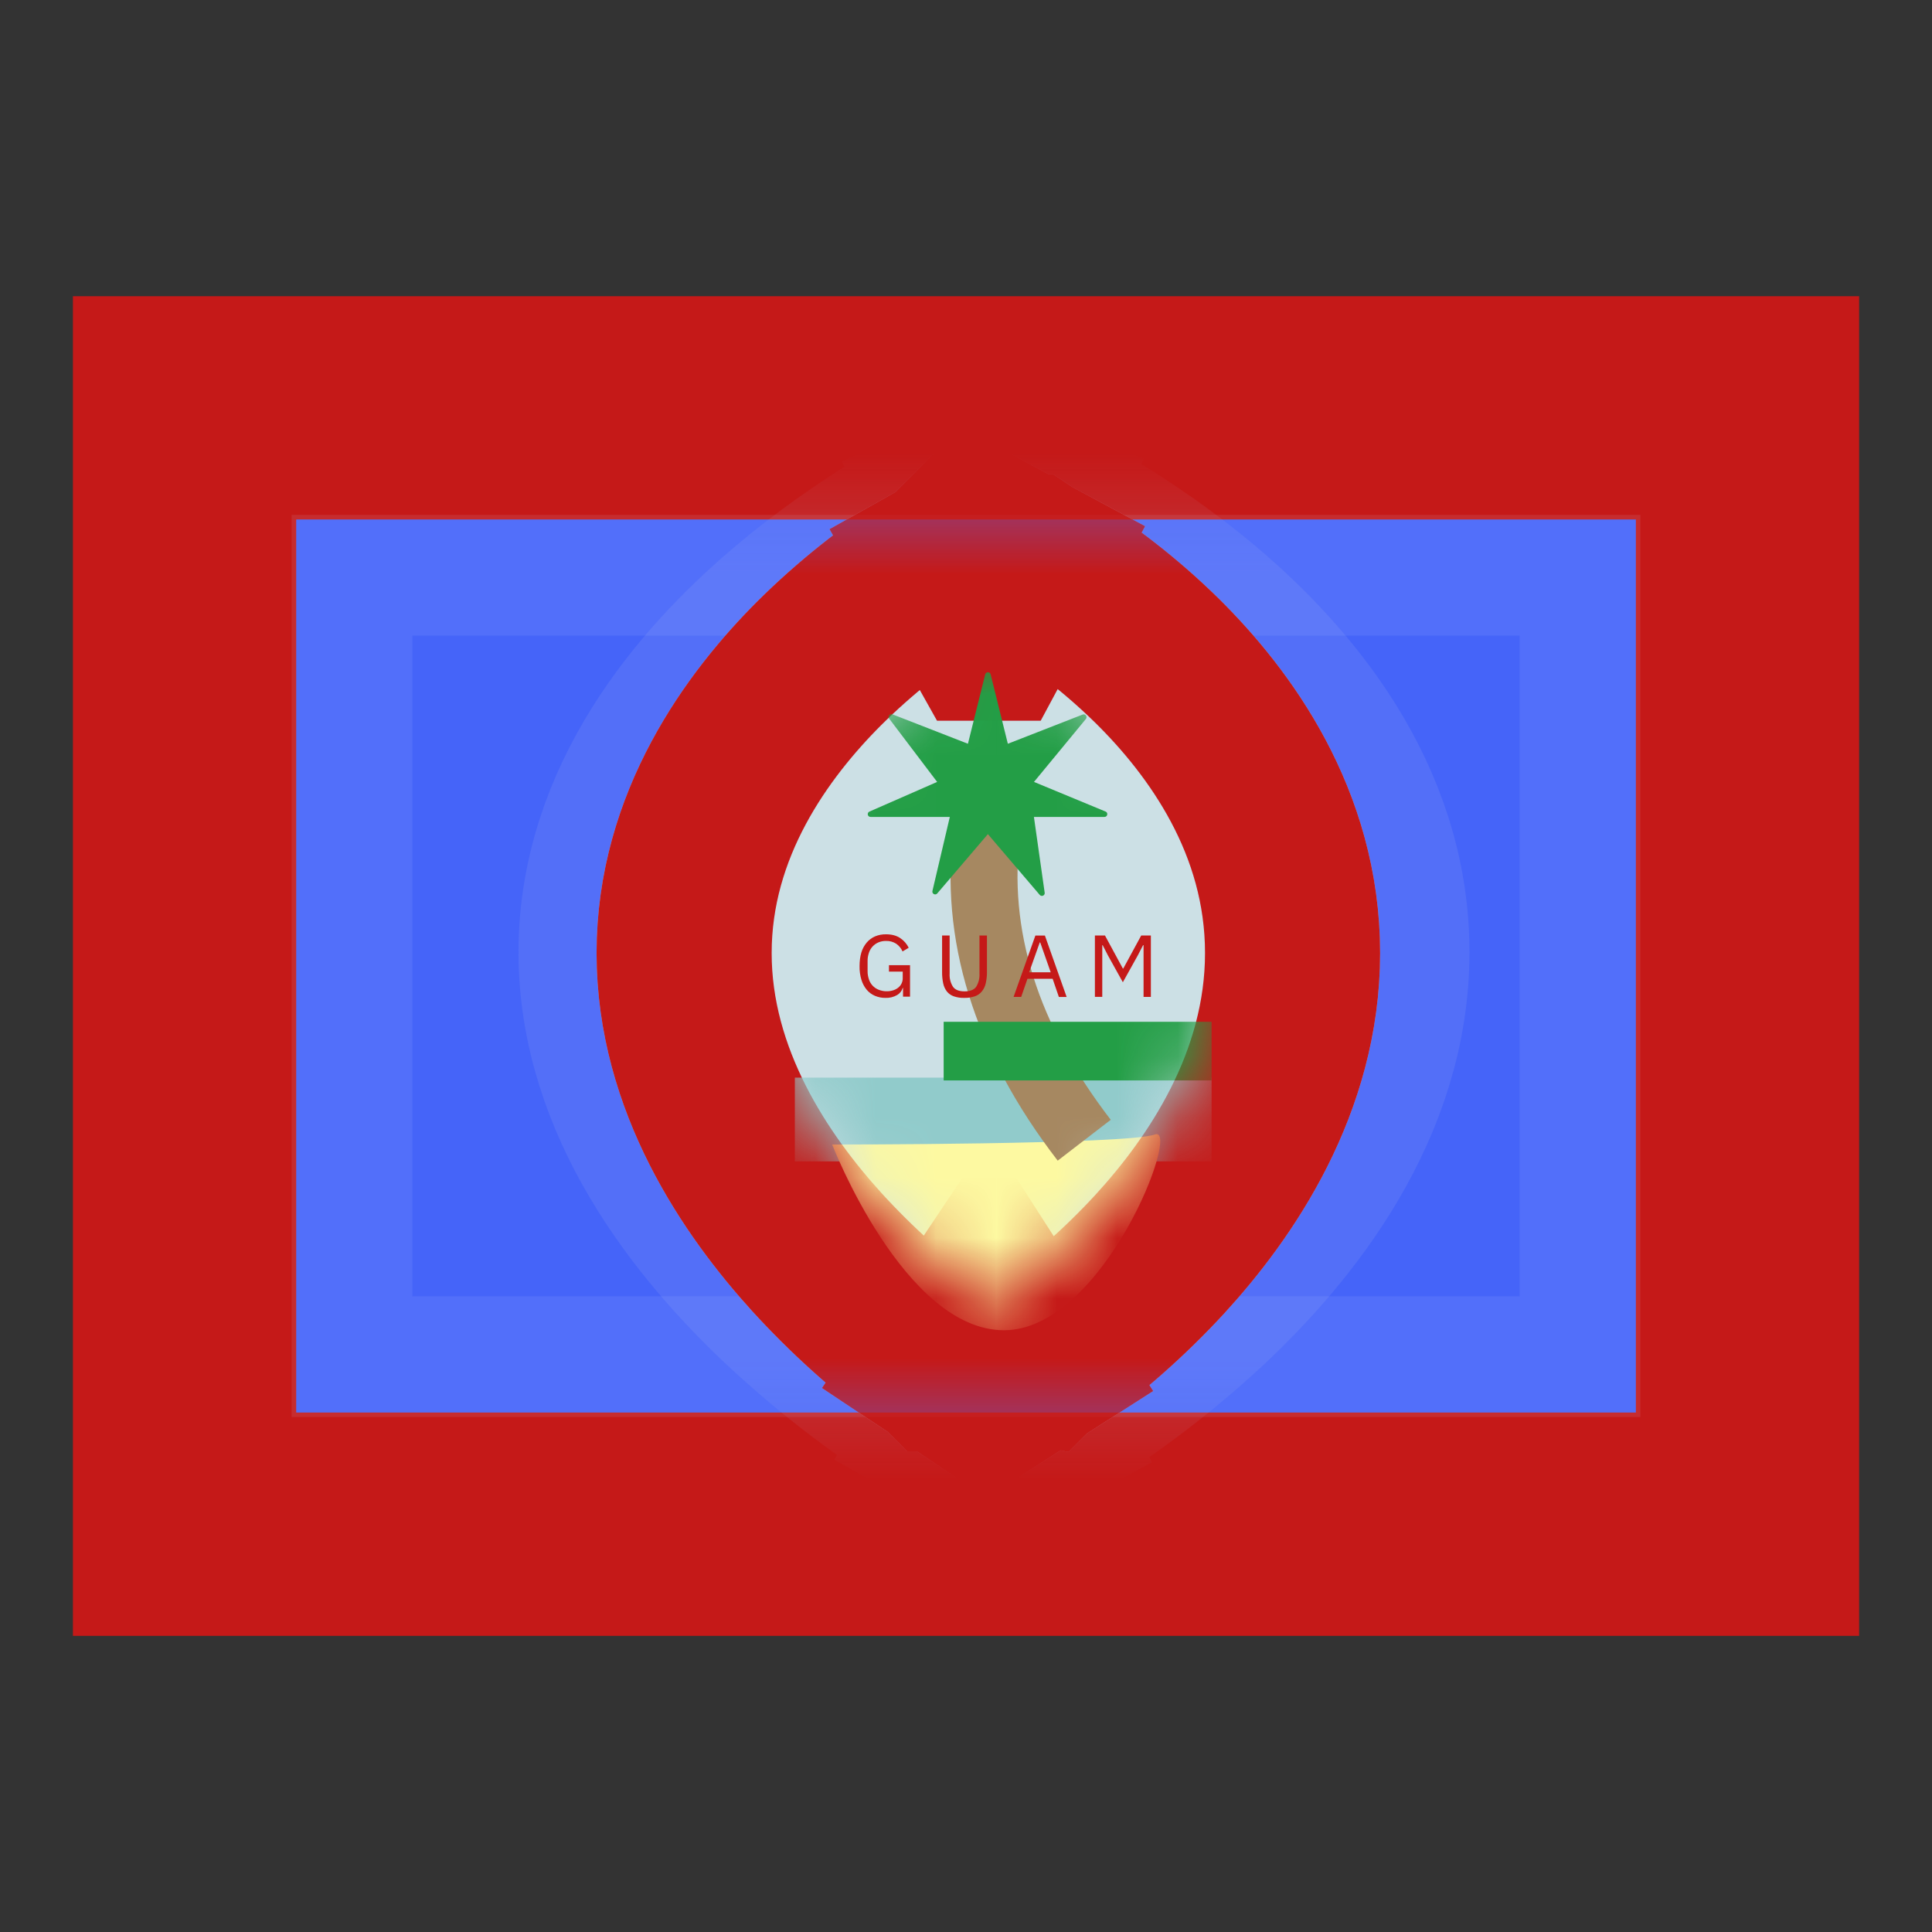
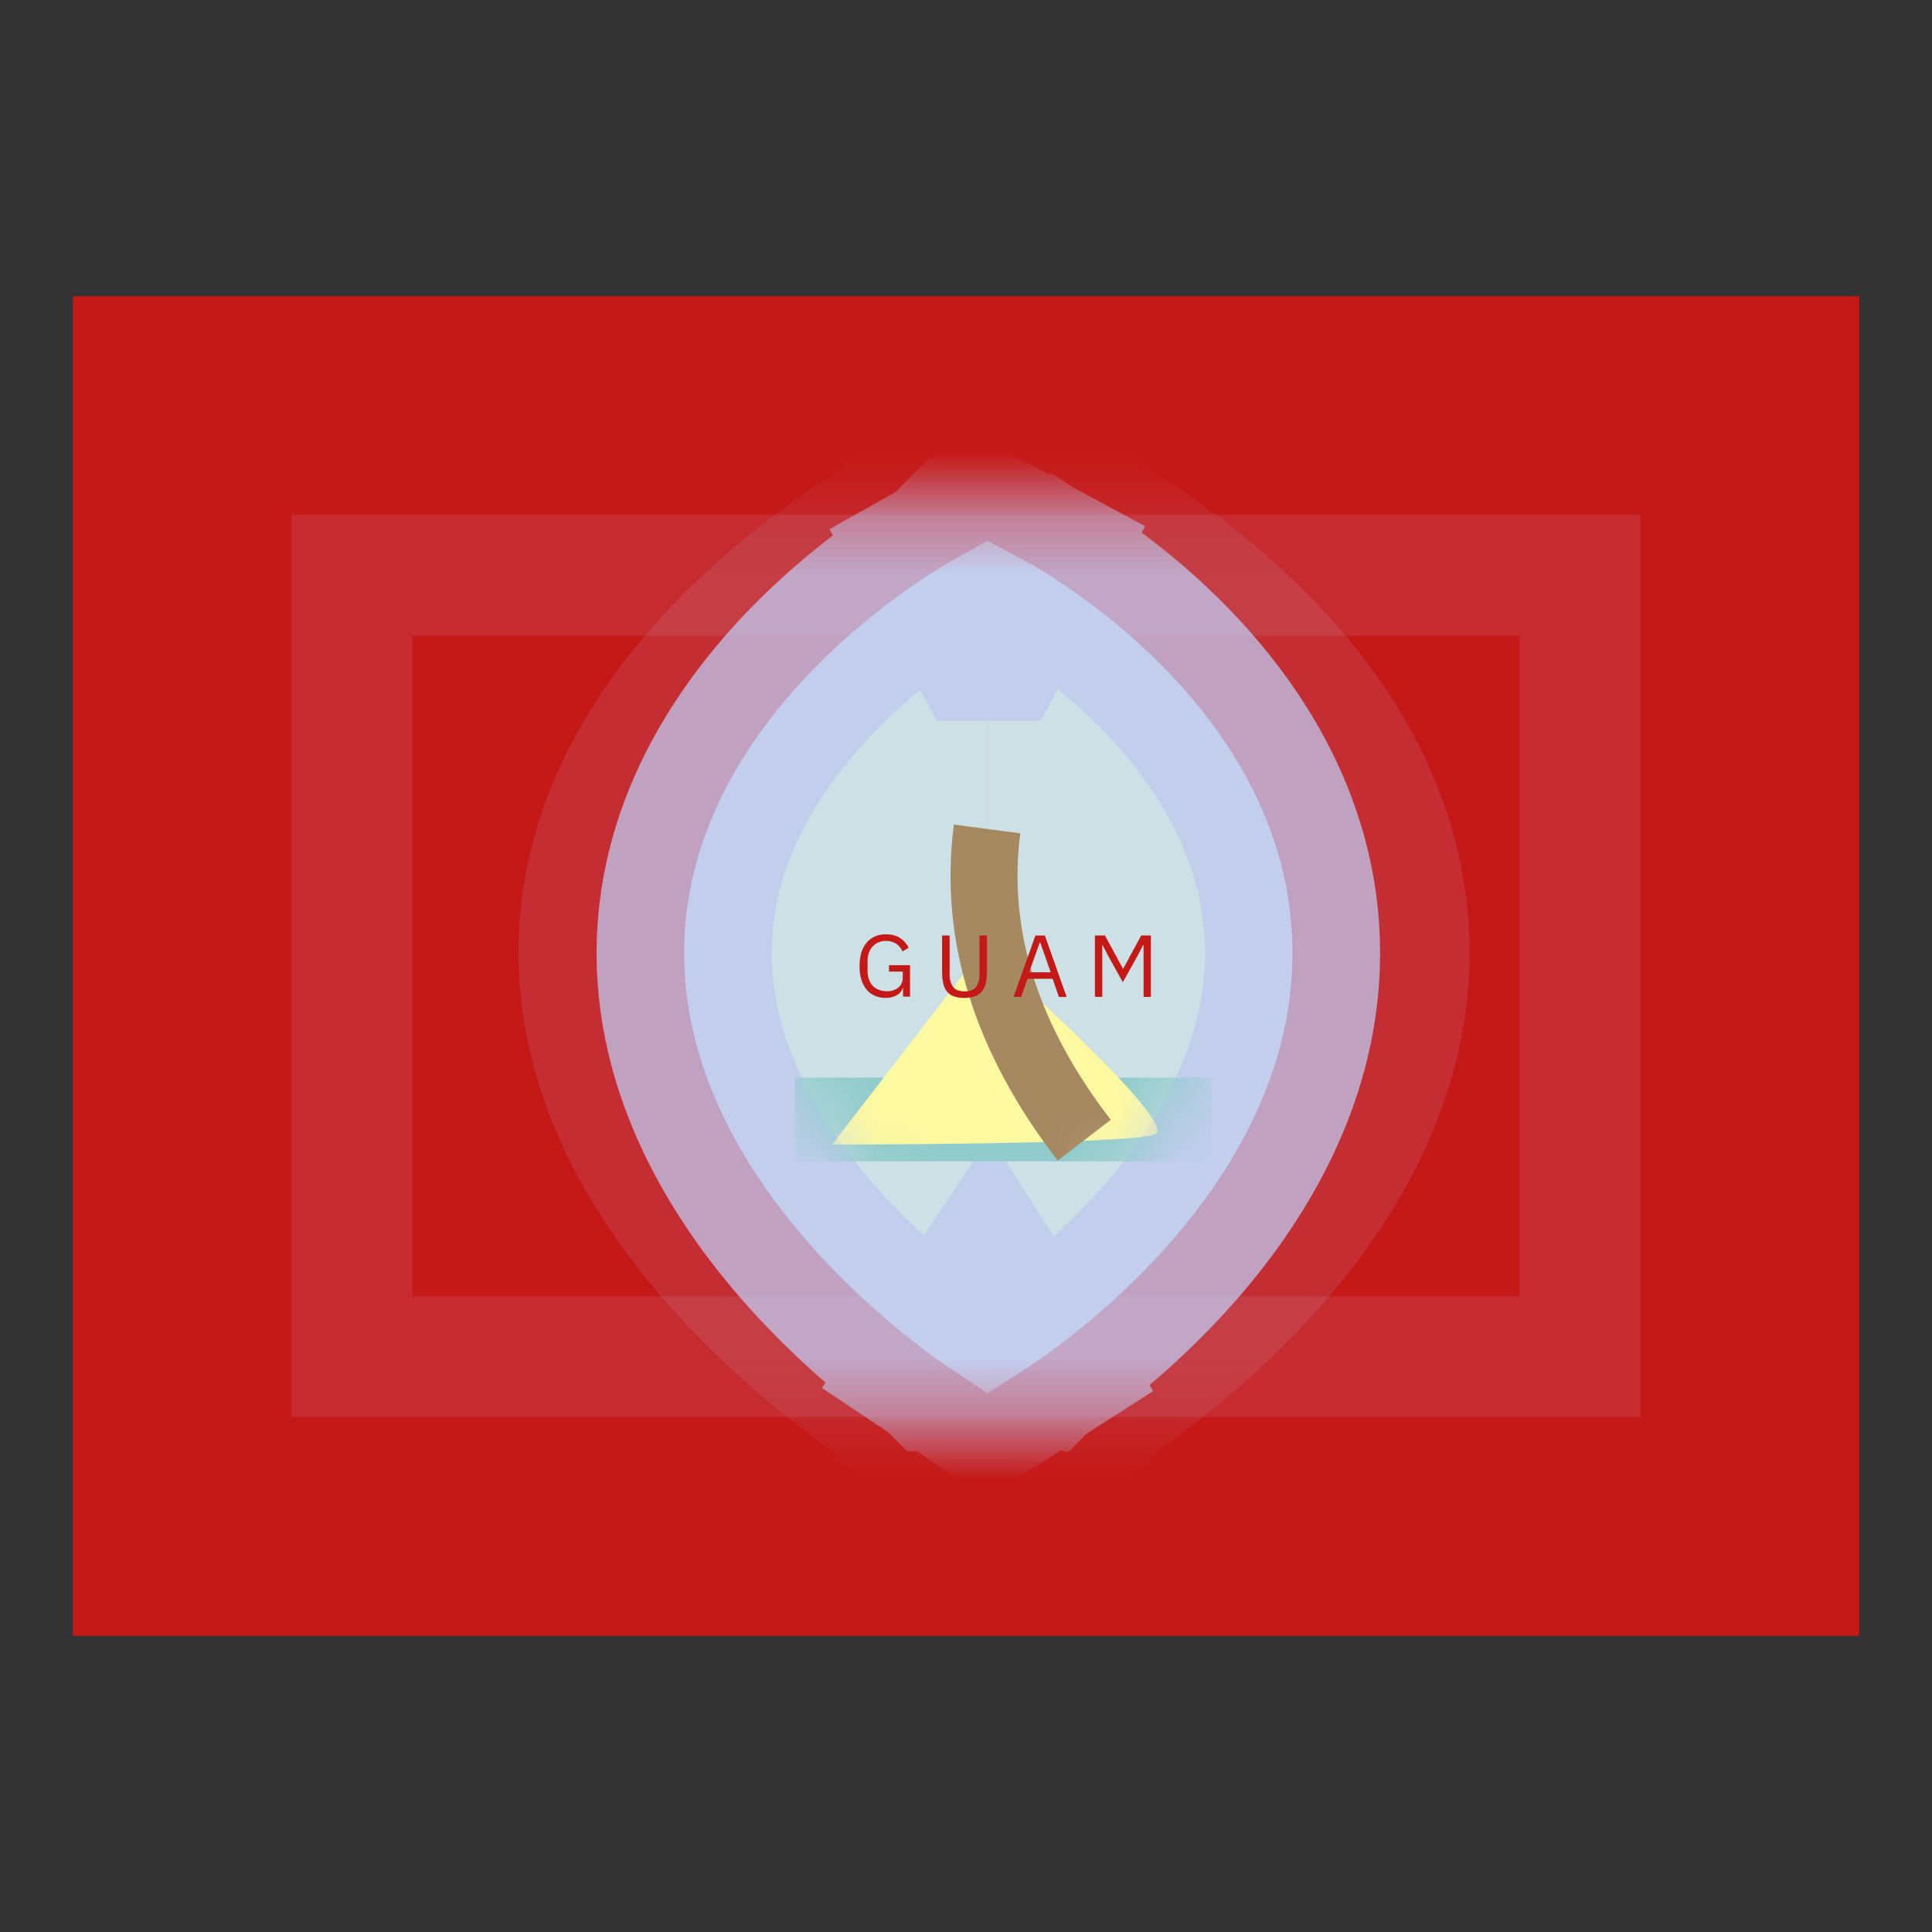
<svg xmlns="http://www.w3.org/2000/svg" fill="none" viewBox="0 0 32 32" id="Gu-Guam--Streamline-Flagpack.svg" height="24" width="24" stroke-width="1">
  <rect x="0" y="0" width="32" height="32" fill="#333333" stroke="none" />
  <desc>GU Guam Streamline Icon: https://streamlinehq.com</desc>
  <path fill="#C51918" fill-rule="evenodd" d="M1.208 4.906h29.585v22.189H1.208V4.906Z" clip-rule="evenodd" />
-   <path fill="#4564F9" fill-rule="evenodd" d="M4.906 8.604h22.189v14.792H4.906V8.604Z" clip-rule="evenodd" />
  <path stroke="#CBDAFF" stroke-opacity=".1" stroke-width="2" d="M5.83 9.528h20.34v12.943H5.83V9.528Z" />
  <mask id="a" width="24" height="16" x="4" y="8" maskUnits="userSpaceOnUse" style="mask-type:luminance">
    <path fill="#fff" fill-rule="evenodd" d="M4.906 8.604h22.189v14.792H4.906V8.604Z" clip-rule="evenodd" />
    <path stroke="#fff" stroke-width="2" d="M5.83 9.528h20.34v12.943H5.83V9.528Z" />
  </mask>
  <g mask="url(#a)">
    <path stroke="#C1C9F1" stroke-opacity=".118" stroke-width="2.9" d="m16.462 9.528.561-1.218-.574-.264-.57.275.583 1.207Zm0 0c.186-.406.373-.812.562-1.218l.003.002.006.003.018.008c.083.038.164.079.245.121.918.477 1.782 1.053 2.575 1.718 1.368 1.156 3.018 3.057 3.018 5.609 0 2.525-1.623 4.536-2.968 5.792-.835.774-1.751 1.457-2.731 2.037-.018.011-.036.021-.054.032l-.017.009-.005.003-.002.001h-.001l-.647-1.173m0-12.943-.583-1.207h-.002l-.002.002-.005.003-.017.008c-.299.153-.593.316-.881.49-.519.316-1.218.782-1.924 1.386-1.354 1.157-3.012 3.06-3.012 5.562 0 2.475 1.629 4.487 2.962 5.746.848.796 1.778 1.501 2.773 2.103l.016.009.005.003.002.002h.001l.667-1.163m0 0 .647 1.174-.66.363-.653-.373.666-1.164Z" />
    <path fill="#CCE0E5" d="m16.37 10.487.634-1.181-.649-.349-.642.361.656 1.169Zm0 0c.634-1.181.635-1.181.635-1.181h.001l.003.002.005.003.015.007c.065.035.129.072.191.111.702.428 1.353.934 1.94 1.51 1.039 1.024 2.249 2.672 2.249 4.846 0 2.151-1.189 3.887-2.202 4.991-.576.624-1.214 1.188-1.905 1.682-.047.033-.095.066-.142.098l-.043.029-.013.009-.005.003-.002.002c-.001 0-.002 0-.726-1.128m0-10.983c-.218-.39-.438-.78-.658-1.169l-.001.001-.002.001-.006.003-.014.009c-.064.036-.127.074-.189.113-.696.44-1.342.955-1.927 1.535-1.026 1.024-2.243 2.673-2.243 4.805 0 2.11 1.194 3.846 2.197 4.951.574.629 1.208 1.2 1.893 1.706l.141.102.043.029.013.009.005.003.002.002h.001l.745-1.114m0 0 .725 1.128-.74.474-.73-.487.745-1.115Z" />
    <path stroke="#C1C9F1" stroke-opacity=".748" stroke-width="2.9" d="m16.37 10.487.634-1.181-.649-.349-.642.361.656 1.169Zm0 0c.634-1.181.635-1.181.635-1.181h.001l.003.002.005.003.015.007c.065.035.129.072.191.111.702.428 1.353.934 1.94 1.51 1.039 1.024 2.249 2.672 2.249 4.846 0 2.151-1.189 3.887-2.202 4.991-.576.624-1.214 1.188-1.905 1.682-.047.033-.095.066-.142.098l-.043.029-.013.009-.005.003-.002.002c-.001 0-.002 0-.726-1.128m0-10.983c-.218-.39-.438-.78-.658-1.169l-.001.001-.002.001-.006.003-.014.009c-.064.036-.127.074-.189.113-.696.44-1.342.955-1.927 1.535-1.026 1.024-2.243 2.673-2.243 4.805 0 2.11 1.194 3.846 2.197 4.951.574.629 1.208 1.2 1.893 1.706l.141.102.043.029.013.009.005.003.002.002h.001l.745-1.114m0 0 .725 1.128-.74.474-.73-.487.745-1.115Z" />
-     <path stroke="#C51918" stroke-width="2.9" d="m16.37 10.487.634-1.181-.649-.349-.642.361.656 1.169Zm0 0c.634-1.181.635-1.181.635-1.181h.001l.003.002.005.003.015.007c.065.035.129.072.191.111.702.428 1.353.934 1.94 1.51 1.039 1.024 2.249 2.672 2.249 4.846 0 2.151-1.189 3.887-2.202 4.991-.576.624-1.214 1.188-1.905 1.682-.047.033-.095.066-.142.098l-.043.029-.013.009-.005.003-.002.002c-.001 0-.002 0-.726-1.128m0-10.983c-.218-.39-.438-.78-.658-1.169l-.001.001-.002.001-.006.003-.014.009c-.064.036-.127.074-.189.113-.696.44-1.342.955-1.927 1.535-1.026 1.024-2.243 2.673-2.243 4.805 0 2.11 1.194 3.846 2.197 4.951.574.629 1.208 1.2 1.893 1.706l.141.102.043.029.013.009.005.003.002.002h.001l.745-1.114m0 0 .725 1.128-.74.474-.73-.487.745-1.115Z" />
    <mask id="b" width="9" height="12" x="12" y="10" maskUnits="userSpaceOnUse" style="mask-type:luminance">
      <path fill="#fff" d="M17.23 18.963c-.295.322-.592.596-.851.816-.305-.265-.595-.547-.866-.846-.848-.934-1.501-2.04-1.501-3.148 0-1.085.632-2.087 1.455-2.908.286-.284.591-.547.914-.787.267.194.583.45.897.758.81.798 1.449 1.798 1.449 2.935 0 1.159-.66 2.267-1.497 3.179Zm-1.5-7.297h.002Z" />
      <path stroke="#fff" stroke-width="2.9" d="M17.23 18.963c-.295.322-.592.596-.851.816-.305-.265-.595-.547-.866-.846-.848-.934-1.501-2.04-1.501-3.148 0-1.085.632-2.087 1.455-2.908.286-.284.591-.547.914-.787.267.194.583.45.897.758.81.798 1.449 1.798 1.449 2.935 0 1.159-.66 2.267-1.497 3.179Zm-1.5-7.297h.002Z" />
    </mask>
    <g mask="url(#b)">
      <path fill="#91CBCB" d="M13.165 17.849h6.903v1.387h-6.903Z" />
-       <path fill="#FDF9A1" fill-rule="evenodd" d="M13.783 18.957s4.894.002 5.344-.166c.45-.169-.844 3.242-2.498 3.242s-2.846-3.076-2.846-3.076Z" clip-rule="evenodd" />
+       <path fill="#FDF9A1" fill-rule="evenodd" d="M13.783 18.957s4.894.002 5.344-.166s-2.846-3.076-2.846-3.076Z" clip-rule="evenodd" />
      <path fill="#A68861" d="m18.398 18.547-.879.677c-1.387-1.801-1.967-3.664-1.72-5.566l1.1.144c-.207 1.592.284 3.166 1.498 4.745Z" />
-       <path fill="#239E46" fill-rule="evenodd" d="m16.364 13.814-.84.984c-.031.037-.091.006-.08-.041l.288-1.226h-1.313c-.05 0-.065-.068-.018-.089l1.121-.491-.795-1.049c-.029-.037.009-.088.053-.071l1.252.488.286-1.15c.012-.046.079-.046.09 0l.285 1.15 1.24-.484c.044-.018.083.036.053.073l-.86 1.043 1.186.491c.046.018.033.089-.018.089h-1.169l.178 1.254c.006.035-.028.063-.062.051-.008-.003-.015-.008-.02-.014l-.86-1.008Zm-.734 3.11h4.438v.971h-4.438v-.971Z" clip-rule="evenodd" />
      <path fill="#C51918" fill-rule="evenodd" d="M14.957 16.363h-.005c-.015.05-.048.092-.093.118-.059.034-.126.05-.194.047-.059.001-.118-.011-.173-.034-.052-.022-.099-.056-.136-.1-.04-.049-.07-.104-.088-.165-.022-.073-.033-.15-.031-.227 0-.085.01-.16.03-.226.018-.06.048-.116.089-.165.038-.044.085-.079.139-.102.057-.024.119-.035.181-.034.092 0 .17.02.232.061.061.04.111.096.143.162l-.102.061c-.022-.052-.059-.096-.105-.128-.05-.032-.109-.048-.168-.046-.043-.001-.085.007-.124.023-.076.031-.135.095-.16.173-.015.044-.023.09-.022.137v.165c-.001.047.007.093.022.138.025.079.085.143.163.173.075.029.158.033.235.01.03-.009.058-.023.083-.042.052-.039.082-.101.079-.167v-.102h-.228v-.107h.349v.522h-.116v-.148Zm.772-.868v.629c-.005.078.014.155.056.221.036.05.1.075.191.075.092 0 .156-.025.192-.075.041-.066.06-.143.055-.221v-.629h.124v.6c.001.065-.006.129-.02.192-.011.049-.033.096-.065.135-.031.037-.07.065-.116.08-.057.019-.116.028-.176.026-.059.002-.117-.007-.173-.026-.045-.016-.084-.043-.114-.08-.03-.04-.051-.086-.061-.135-.013-.063-.019-.128-.018-.192v-.6h.124Zm1.809 1.017-.103-.3h-.417l-.104.3h-.126l.361-1.016h.158l.36 1.017h-.129Zm-.309-.903h-.007l-.176.495h.357l-.174-.495Zm1.71.046h-.006l-.088.17-.247.444-.247-.444-.087-.17h-.007v.856h-.122v-1.016h.167l.296.547h.007l.297-.547h.16v1.017h-.121v-.857Z" clip-rule="evenodd" />
    </g>
  </g>
</svg>